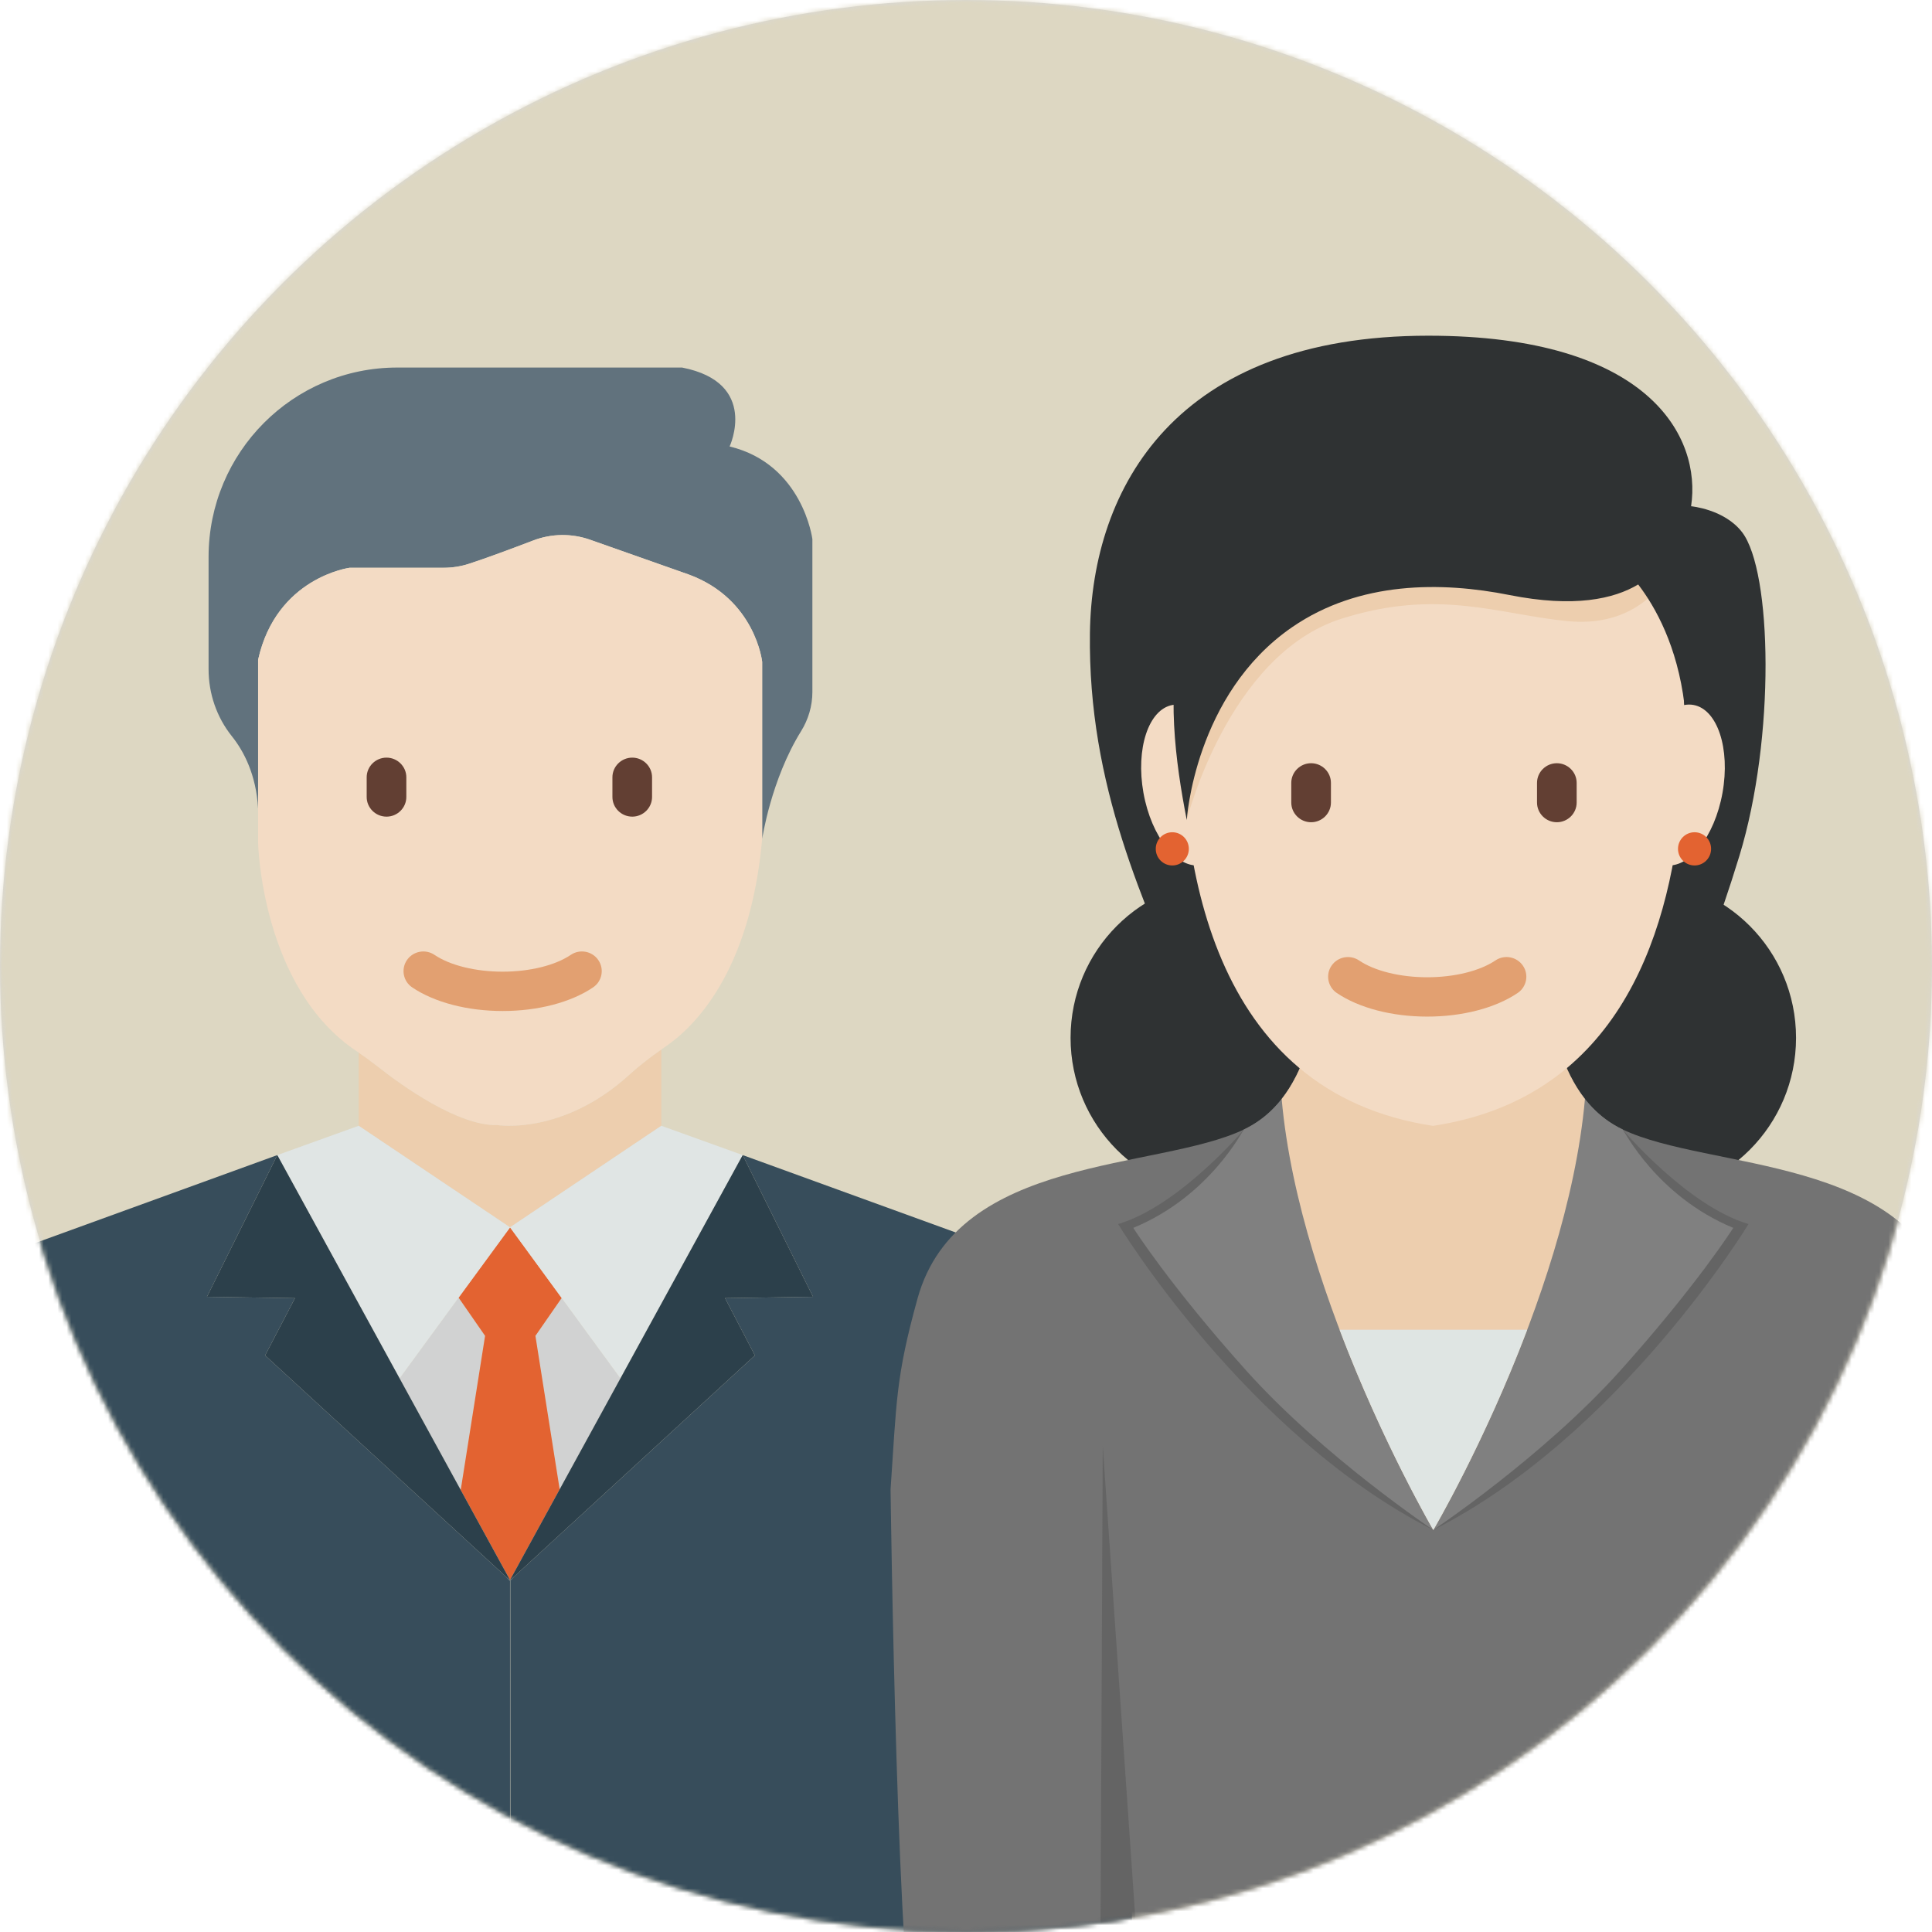
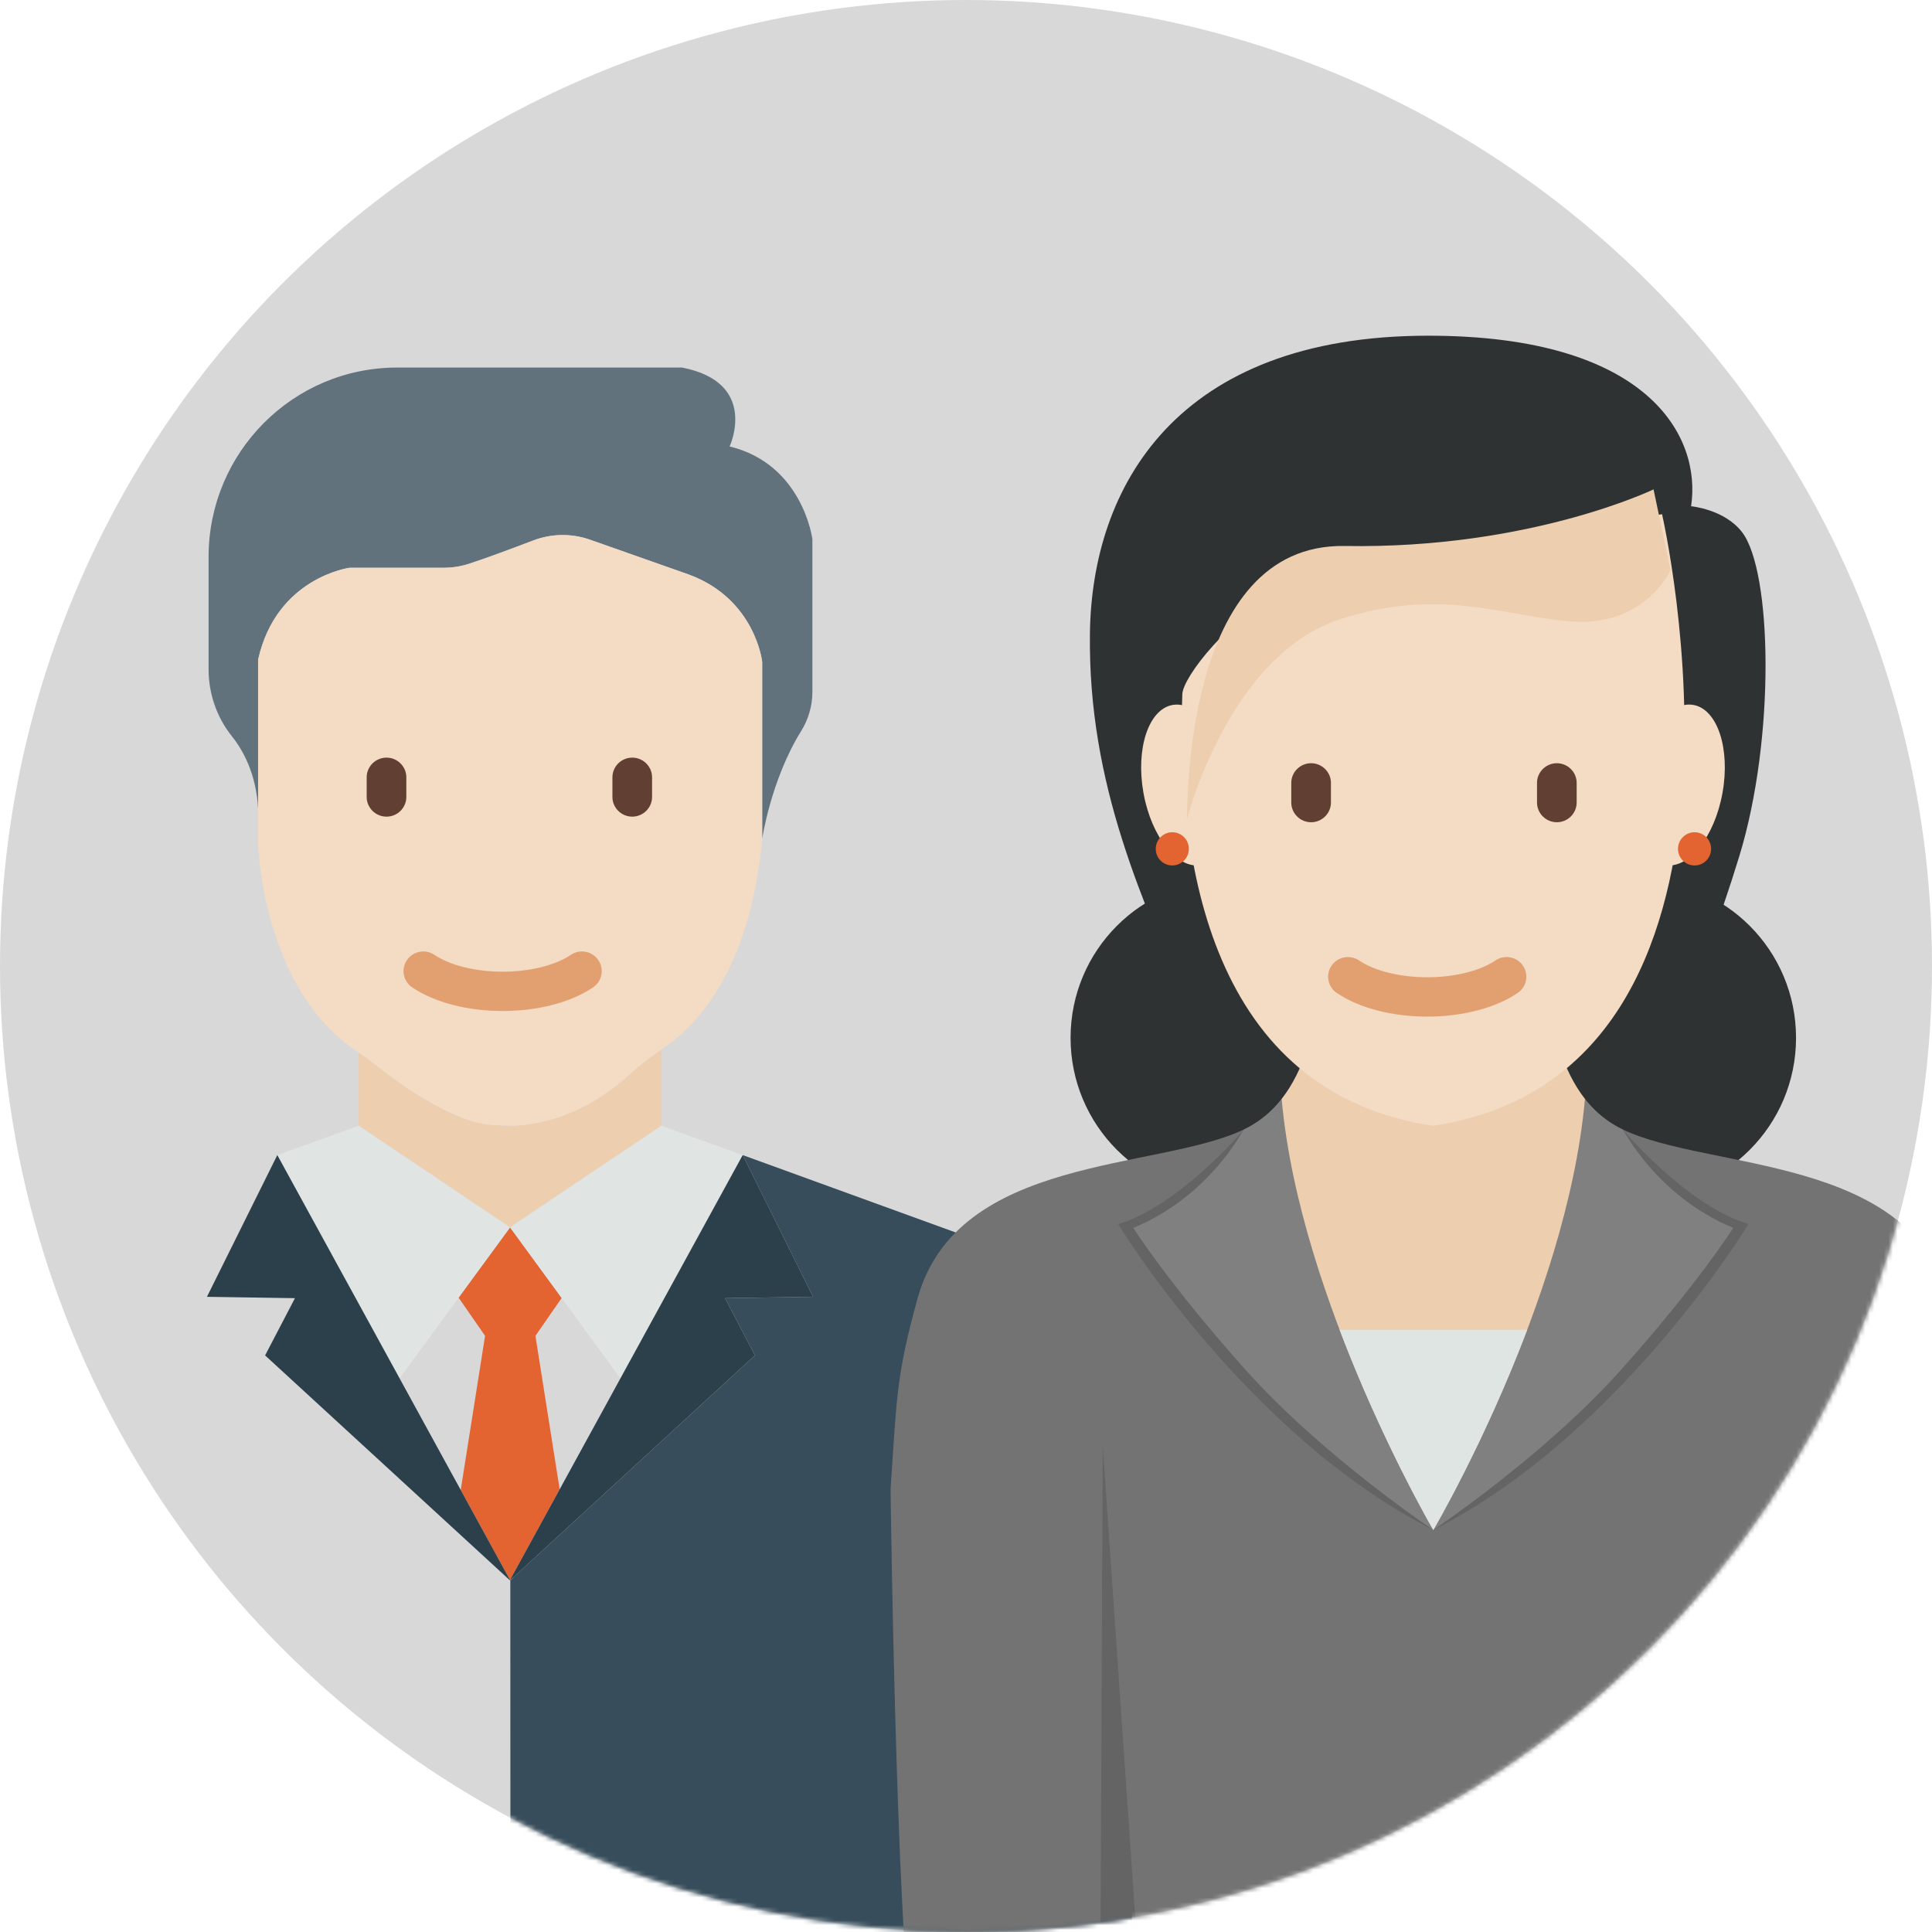
<svg xmlns="http://www.w3.org/2000/svg" xmlns:xlink="http://www.w3.org/1999/xlink" width="420" height="420" viewBox="0 0 420 420">
  <title>atoms / icon / job man</title>
  <defs>
    <circle id="a" cx="210" cy="210" r="210" />
  </defs>
  <g fill="none" fill-rule="evenodd">
    <mask id="b" fill="#fff">
      <use xlink:href="#a" />
    </mask>
    <use fill="#D8D8D8" xlink:href="#a" />
-     <path d="M0 0h420v420H0z" mask="url(#b)" fill="#DDD7C2" />
    <g mask="url(#b)">
      <path d="M110.785 266.747l.086.058h.002v-.08l.038.053.048-.032.016-.02v.01l32.786-22.003h.002v-16.57c-2.48 1.715-4.86 3.572-7.094 5.6-14.387 13.062-28.497 10.824-28.497 10.824-8.606.228-20.865-8.627-26.092-12.75-1.33-1.05-2.696-2.054-4.098-3.004v15.9h.002l32.803 22.014" fill="#EDCEAE" />
-       <path fill="#EFBE5A" d="M110.87 266.808h.002v-.002l-10.61 14.51 10.61-14.508" />
+       <path fill="#EFBE5A" d="M110.87 266.808h.002l-10.61 14.51 10.61-14.508" />
      <path d="M76.02 123.427h20.41c1.86 0 3.708-.283 5.48-.854 3.697-1.19 9.574-3.386 14.024-5.084 3.97-1.516 8.34-1.57 12.346-.157l21.483 7.574c14.453 5.332 15.928 18.96 15.928 18.96v38.51s1.897-12.855 8.452-23.414c1.592-2.564 2.463-5.512 2.463-8.534v-33.224s-2.065-16.294-17.993-20.145c0 0 6.49-13.874-10.324-17.157H86.343c-22.644 0-41 18.436-41 41.177v24.41c0 5.29 1.763 10.437 5.06 14.56 2.595 3.246 5.29 8.347 5.706 15.73V143.42c3.98-17.922 19.91-19.995 19.91-19.995" fill="#61727D" />
      <path d="M108.17 244.588s14.11 2.237 28.498-10.824c2.234-2.028 4.615-3.886 7.094-5.602.245-.17.485-.344.73-.51 6.37-4.297 18.607-16.21 21.198-45.274v-38.51s-1.474-13.627-15.928-18.96l-21.482-7.574c-4.006-1.412-8.378-1.358-12.346.157-4.45 1.7-10.328 3.894-14.025 5.085-1.772.57-3.62.853-5.482.853h-20.41S60.09 125.5 56.11 143.424v39.844s.694 31.474 21.443 45.268c.146.097.285.2.43.3 1.4.95 2.767 1.954 4.097 3.002 5.228 4.122 17.487 12.977 26.094 12.75" fill="#F3DBC4" />
-       <path fill="#D1D2D2" d="M122.102 282.17l-5.706 8.23 5.27 33.36 13.208-24.12-12.772-17.47M100.156 323.907l5.294-33.507-5.757-8.303-12.825 17.543 13.288 24.267M100.263 281.317l-.448.613 11.057-15.066v-.057l-10.61 14.51" />
      <path fill="#E36331" d="M121.666 323.76l-5.27-33.36 5.706-8.23-11.23-15.363v.057l-11.178 15.232 5.756 8.304-5.294 33.507 10.715 19.566 10.797-19.71v-.004" />
      <path fill="#D65D4F" d="M110.922 343.08l.544-.515-.56.485.016.03M110.344 343.05l-.562-.485.544.514.018-.03M110.823 343.574l.01.01.01-.01-.01-.01-.01.01M110.96 266.726l-.002.004.003-.002v-.002M110.872 266.726v.016l.008-.005-.008-.01" />
      <path fill="#E0E5E4" d="M110.974 266.737l-.016.01-.047.032-.038.025v.002l24.005 32.834 26.58-48.535-17.695-6.37h-.002l-32.786 22.002M99.693 282.097l.57-.78 10.608-14.51h.002l-.087-.06-32.802-22.013h-.003l-17.695 6.37 26.58 48.537 12.828-17.543" />
      <path d="M236.622 293.24c-1.606-9.74-8.323-17.85-17.567-21.207l-57.597-20.928 15.298 30.81-19.132.295 6.49 12.442-52.154 47.913-1.023 1.028.037 101.698 131.454 20.91c7.565 0 1.383-129.36.147-136.855l-5.953-36.105zM110.88 343.61l-.01.01h.022l-.01-.01" fill="#374D5B" />
      <path fill="#2C404B" d="M121.667 323.762l-10.796 19.71h.002l.033.062 53.208-48.882-6.49-12.442 19.133-.296-15.298-30.81-39.79 72.658M110.81 343.55l.01-.01-.008-.006-.006.012.003.004" />
-       <path d="M109.782 342.565L57.63 294.652l6.49-12.442-19.133-.297 15.298-30.808-57.597 20.927c-9.244 3.36-15.96 11.468-17.567 21.207l-5.953 36.105c-1.235 7.496 4.522 105.712 12.088 105.712l119.617 7.706v-99.105l-1.09-1.093z" fill="#374D5B" />
      <path fill="#2C404B" d="M110.937 343.592l-.032-.058-.033-.06-50.587-92.37-15.298 30.81 19.132.296-6.49 12.442 53.208 48.882.033.03.002.002.048.044.054.05-.037-.068" />
      <g>
        <path d="M84.02 177.53c-2.37 0-4.307-1.923-4.307-4.278v-4.275c0-2.352 1.938-4.275 4.308-4.275s4.312 1.923 4.312 4.275v4.275c0 2.355-1.94 4.28-4.31 4.28zM137.445 177.53c-2.37 0-4.31-1.923-4.31-4.278v-4.275c0-2.352 1.94-4.275 4.31-4.275 2.37 0 4.307 1.923 4.307 4.275v4.275c0 2.355-1.938 4.28-4.307 4.28z" fill="#623F33" />
        <path d="M109.268 219.784c-7.662 0-14.825-1.87-19.66-5.134-1.967-1.327-2.477-3.99-1.14-5.94 1.338-1.95 4.02-2.458 5.987-1.13 3.388 2.288 8.927 3.653 14.813 3.653 5.888 0 11.424-1.365 14.812-3.652 1.972-1.332 4.647-.824 5.986 1.13 1.34 1.95.828 4.613-1.14 5.94-4.83 3.265-11.997 5.134-19.658 5.134z" fill="#E2A071" />
      </g>
    </g>
    <g mask="url(#b)">
      <path d="M390.444 225.62c0 18.986-15.335 34.377-34.25 34.377-18.913 0-34.248-15.39-34.248-34.378 0-18.99 15.335-34.383 34.25-34.383 18.913 0 34.248 15.394 34.248 34.382zM301.23 225.62c0 18.986-15.335 34.377-34.25 34.377-18.914 0-34.248-15.39-34.248-34.378 0-18.99 15.334-34.383 34.248-34.383 18.915 0 34.25 15.394 34.25 34.382z" fill="#2F3233" />
      <path d="M286.953 268.806s-15.862-19.12-27.912-47.898c-10.354-24.73-22.552-49.963-22.1-83.285.433-31.68 18.687-64.645 73.556-64.645 48.035 0 59.417 22.04 57.132 37.075 0 0 7.26.646 11.093 5.65 6.5 8.492 7.28 44.595-.598 70.377-17.9 58.57-41.835 82.726-41.835 82.726h-49.334z" fill="#2F3233" />
      <path d="M423.7 282.247c-8.667-31.217-52.186-27.752-70.968-36.72-18.782-8.963-15.85-39.042-18.23-44.274h-45.828c-2.377 5.232.555 35.315-18.23 44.274-18.782 8.968-62.3 5.503-70.968 36.72-4.783 17.22-4.553 22.48-5.876 41.557 0 0 1.48 115.018 5.876 121.946 19.114 30.14 75.562 0 121.845 0 52.826 0 94.9 29.788 110.807-25.497 1.234-4.29-3.393-90.72-2.552-96.45-1.32-19.076-1.093-24.337-5.875-41.556z" fill="#737373" />
      <path fill="#646464" d="M239.73 314.302l9.564 138.75-10.194-.943M270.448 245.527s-14.008 16.61-27.376 20.575c0 0 27.862 45.957 68.518 66.504l-41.142-87.08zM352.732 245.527s14.008 16.61 27.38 20.575c0 0-27.866 45.957-68.522 66.504l41.142-87.08z" />
      <path d="M352.732 245.527c-5.27-2.515-8.824-6.686-11.273-11.506h-59.74c-2.45 4.82-6.004 8.992-11.272 11.507-.322.153-7.33 14.474-24.08 21.402 0 0 7.79 12.318 24.546 31.015 16.758 18.697 40.672 34.66 40.672 34.66s23.91-15.963 40.668-34.66c16.758-18.697 24.545-31.016 24.545-31.016-16.74-6.93-23.746-21.25-24.068-21.403z" fill="gray" />
      <path d="M344.552 238.91c-9.72-12.362-8.104-33.37-10.05-37.665h-45.828c-1.955 4.295-.333 25.303-10.05 37.665 3.888 43.963 32.966 93.692 32.966 93.692s29-49.288 32.962-93.692z" fill="#EDCEAE" />
      <path d="M291.212 289.067c9.374 24.716 20.378 43.535 20.378 43.535s11.03-18.755 20.414-43.535h-40.792z" fill="#DFE5E3" />
      <path d="M361.913 188.06c-5.207-.942-8.03-9.497-6.31-19.11 1.722-9.61 7.34-16.642 12.544-15.7 5.21.94 8.032 9.494 6.31 19.103-1.72 9.614-7.34 16.643-12.544 15.706zM248.577 172.362c-1.72-9.61 1.107-18.164 6.31-19.106 5.208-.94 10.823 6.093 12.544 15.702 1.723 9.613-1.1 18.168-6.305 19.105-5.21.94-10.827-6.088-12.548-15.7z" fill="#F3DBC4" />
      <path d="M361.314 111.788l-49.346 7.623s-17.483.765-31.752 8.044c-13.1 6.69-23.064 19.77-23.193 23.465-1.28 36.51 6.15 86.525 54.502 93.832 77.697-11.737 49.79-132.964 49.79-132.964z" fill="#F3DBC4" />
      <path d="M359.468 106.387s-26.933 13-67.135 12.305c-35.443-.605-34.03 57.514-34.34 59.572 0 0 8.984-35.937 33.625-43.76 21.122-6.707 34.345-.873 49.315.54 16.653 1.57 22.212-11.12 22.212-11.12l-3.677-17.537z" fill="#EDCEAE" />
-       <path d="M376.806 137.466l-9.543-23.586s-2.94-6.856-9.226-12.455c0 0-25.514 15.023-65.704 13.836-42.96-1.275-39.26 37.908-34.34 63.01 0 0 1.676-27.34 22.923-41.942 14.587-10.03 32.443-9.92 47.215-6.976 14.073 2.802 22.712.867 27.996-2.294 3.753 4.905 8.502 13.37 10.06 26.106l10.62-15.698z" fill="#2F3233" />
      <path d="M371.976 184.534c0 1.995-1.61 3.61-3.595 3.61-1.986 0-3.598-1.615-3.598-3.61 0-1.994 1.612-3.61 3.6-3.61 1.985 0 3.594 1.616 3.594 3.61zM258.442 184.534c0 1.995-1.608 3.61-3.595 3.61-1.986 0-3.595-1.615-3.595-3.61 0-1.994 1.61-3.61 3.595-3.61 1.987 0 3.595 1.616 3.595 3.61z" fill="#E36331" />
      <g>
        <path d="M285.02 178.747c-2.37 0-4.307-1.924-4.307-4.28v-4.274c0-2.352 1.938-4.275 4.308-4.275s4.312 1.923 4.312 4.275v4.275c0 2.355-1.94 4.28-4.31 4.28zM338.445 178.747c-2.37 0-4.31-1.924-4.31-4.28v-4.274c0-2.352 1.94-4.275 4.31-4.275 2.37 0 4.307 1.923 4.307 4.275v4.275c0 2.355-1.938 4.28-4.307 4.28z" fill="#623F33" />
        <path d="M310.268 221c-7.662 0-14.825-1.868-19.66-5.134-1.967-1.326-2.477-3.99-1.14-5.94 1.338-1.95 4.02-2.458 5.987-1.128 3.388 2.286 8.927 3.65 14.813 3.65 5.888 0 11.424-1.364 14.812-3.65 1.972-1.334 4.647-.826 5.986 1.127 1.34 1.952.828 4.615-1.14 5.94-4.83 3.267-11.997 5.135-19.658 5.135z" fill="#E2A071" />
      </g>
    </g>
  </g>
</svg>